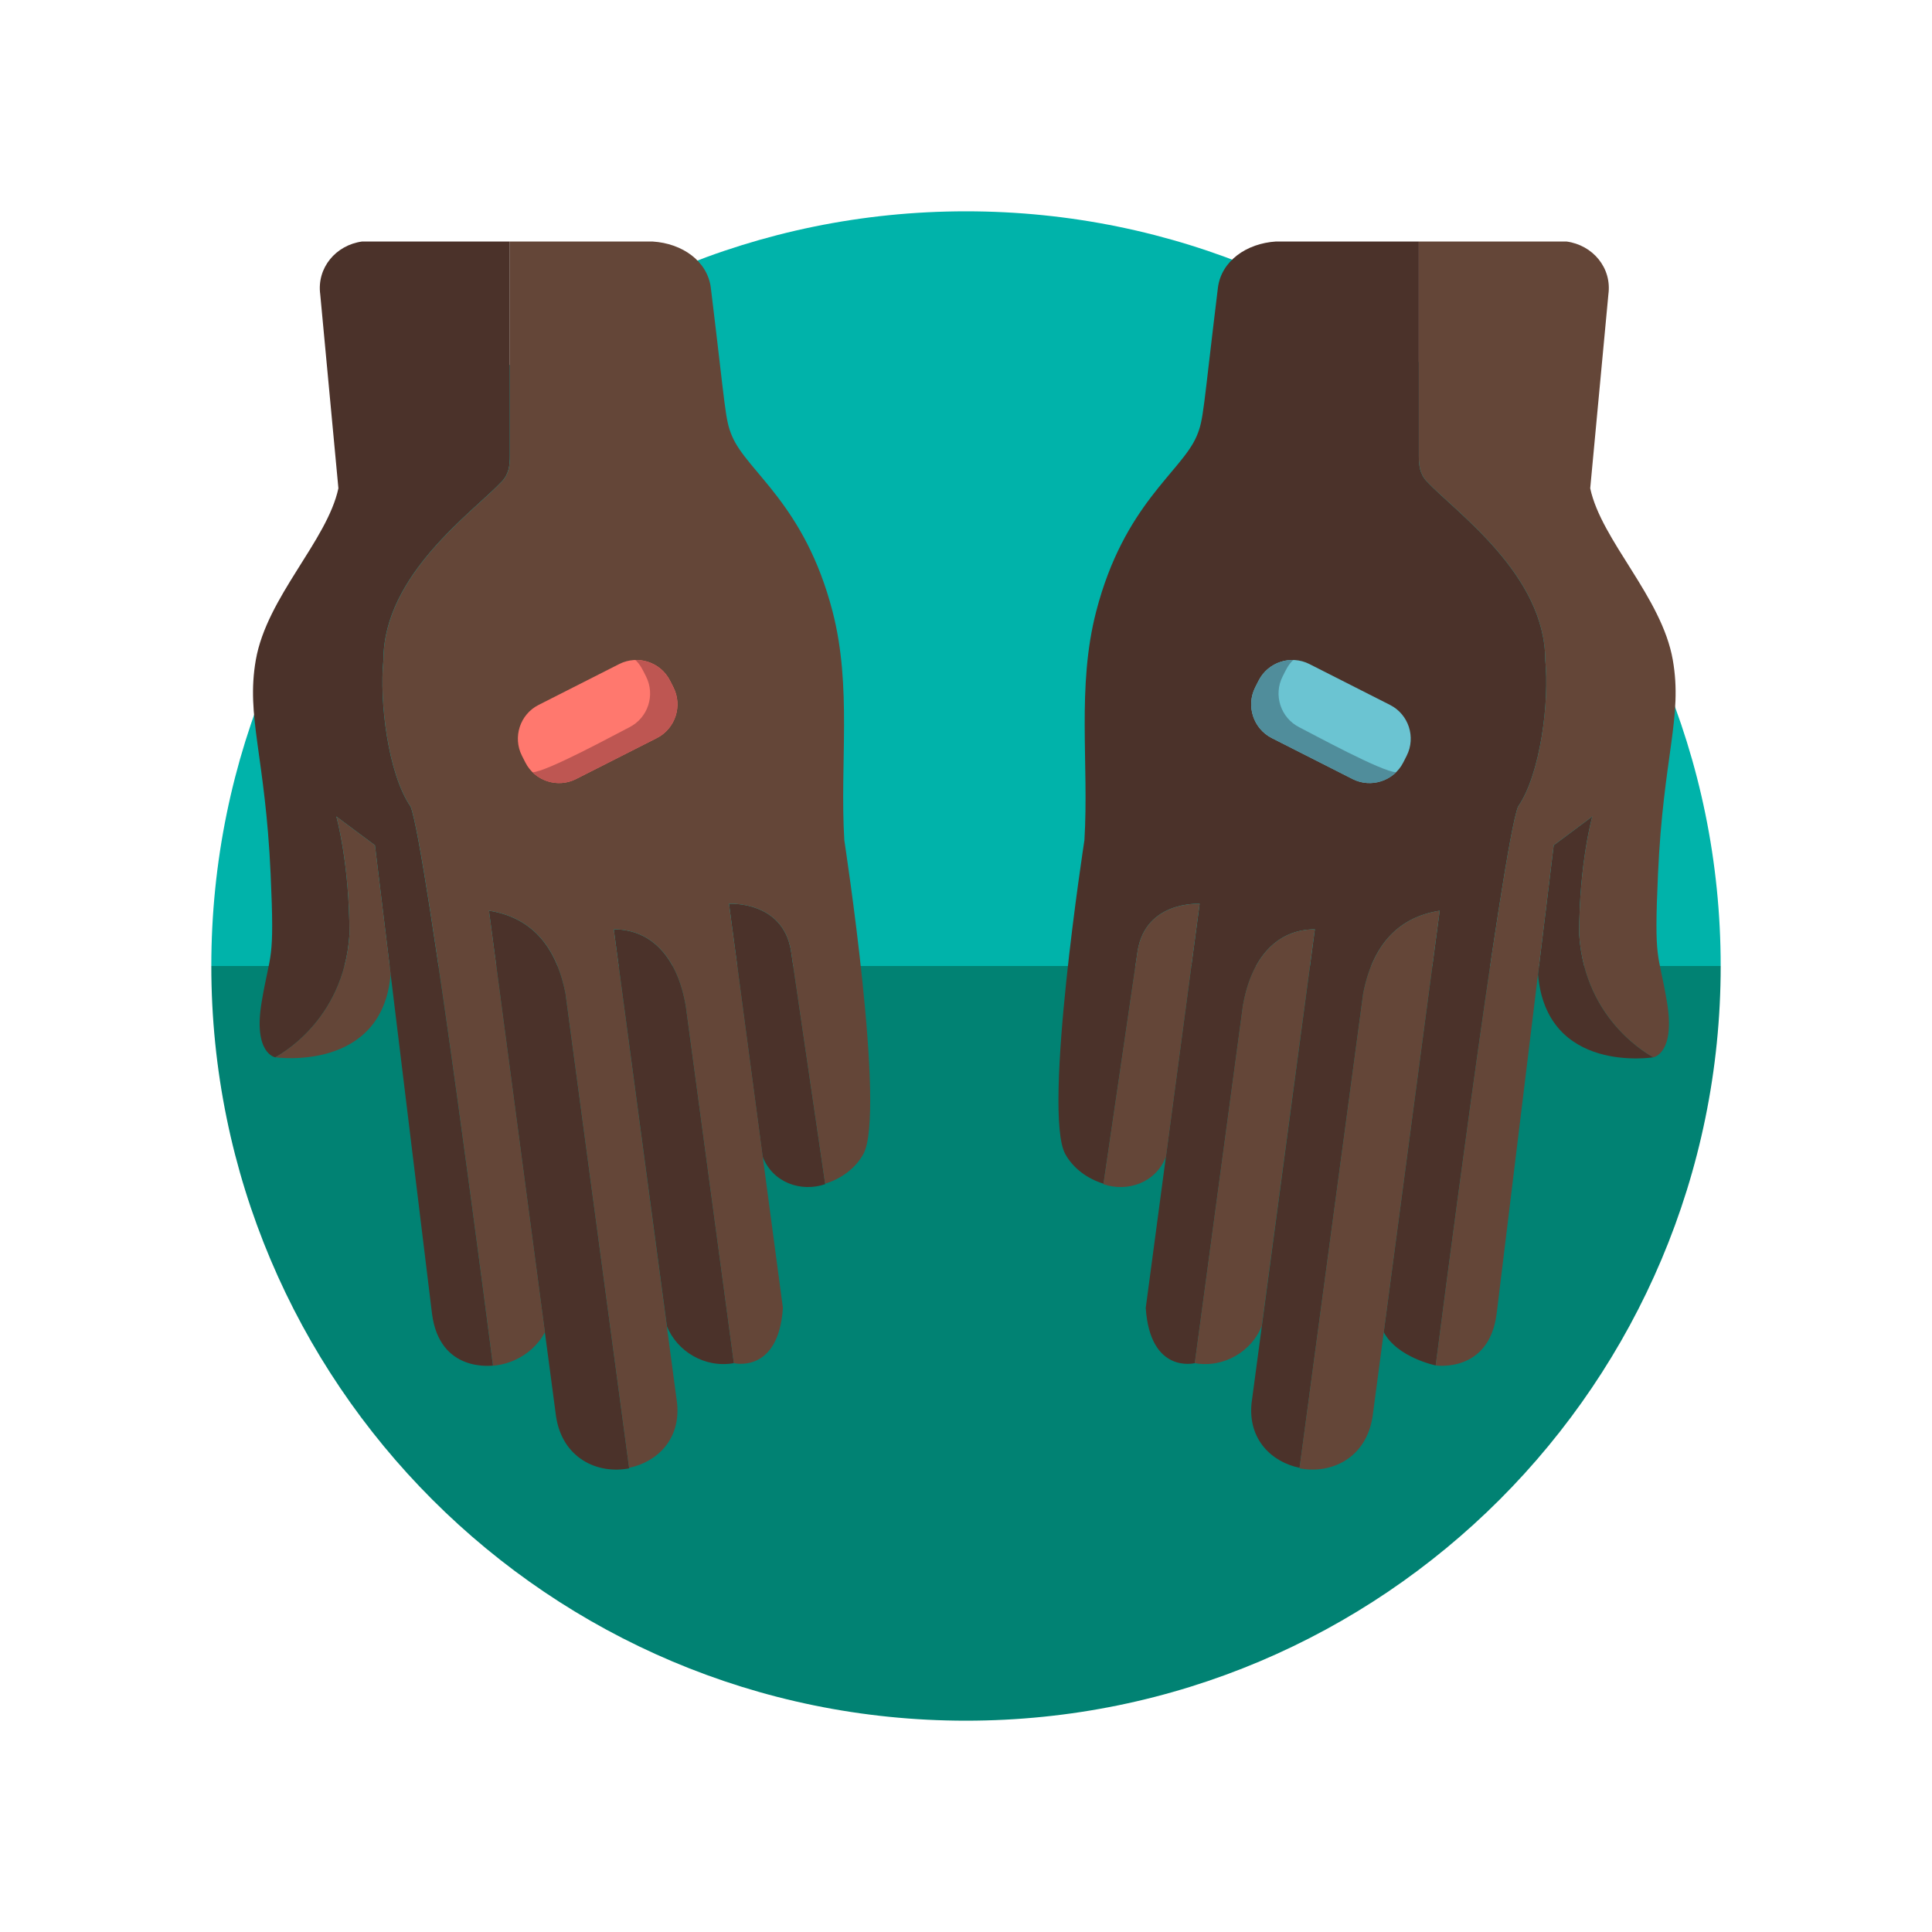
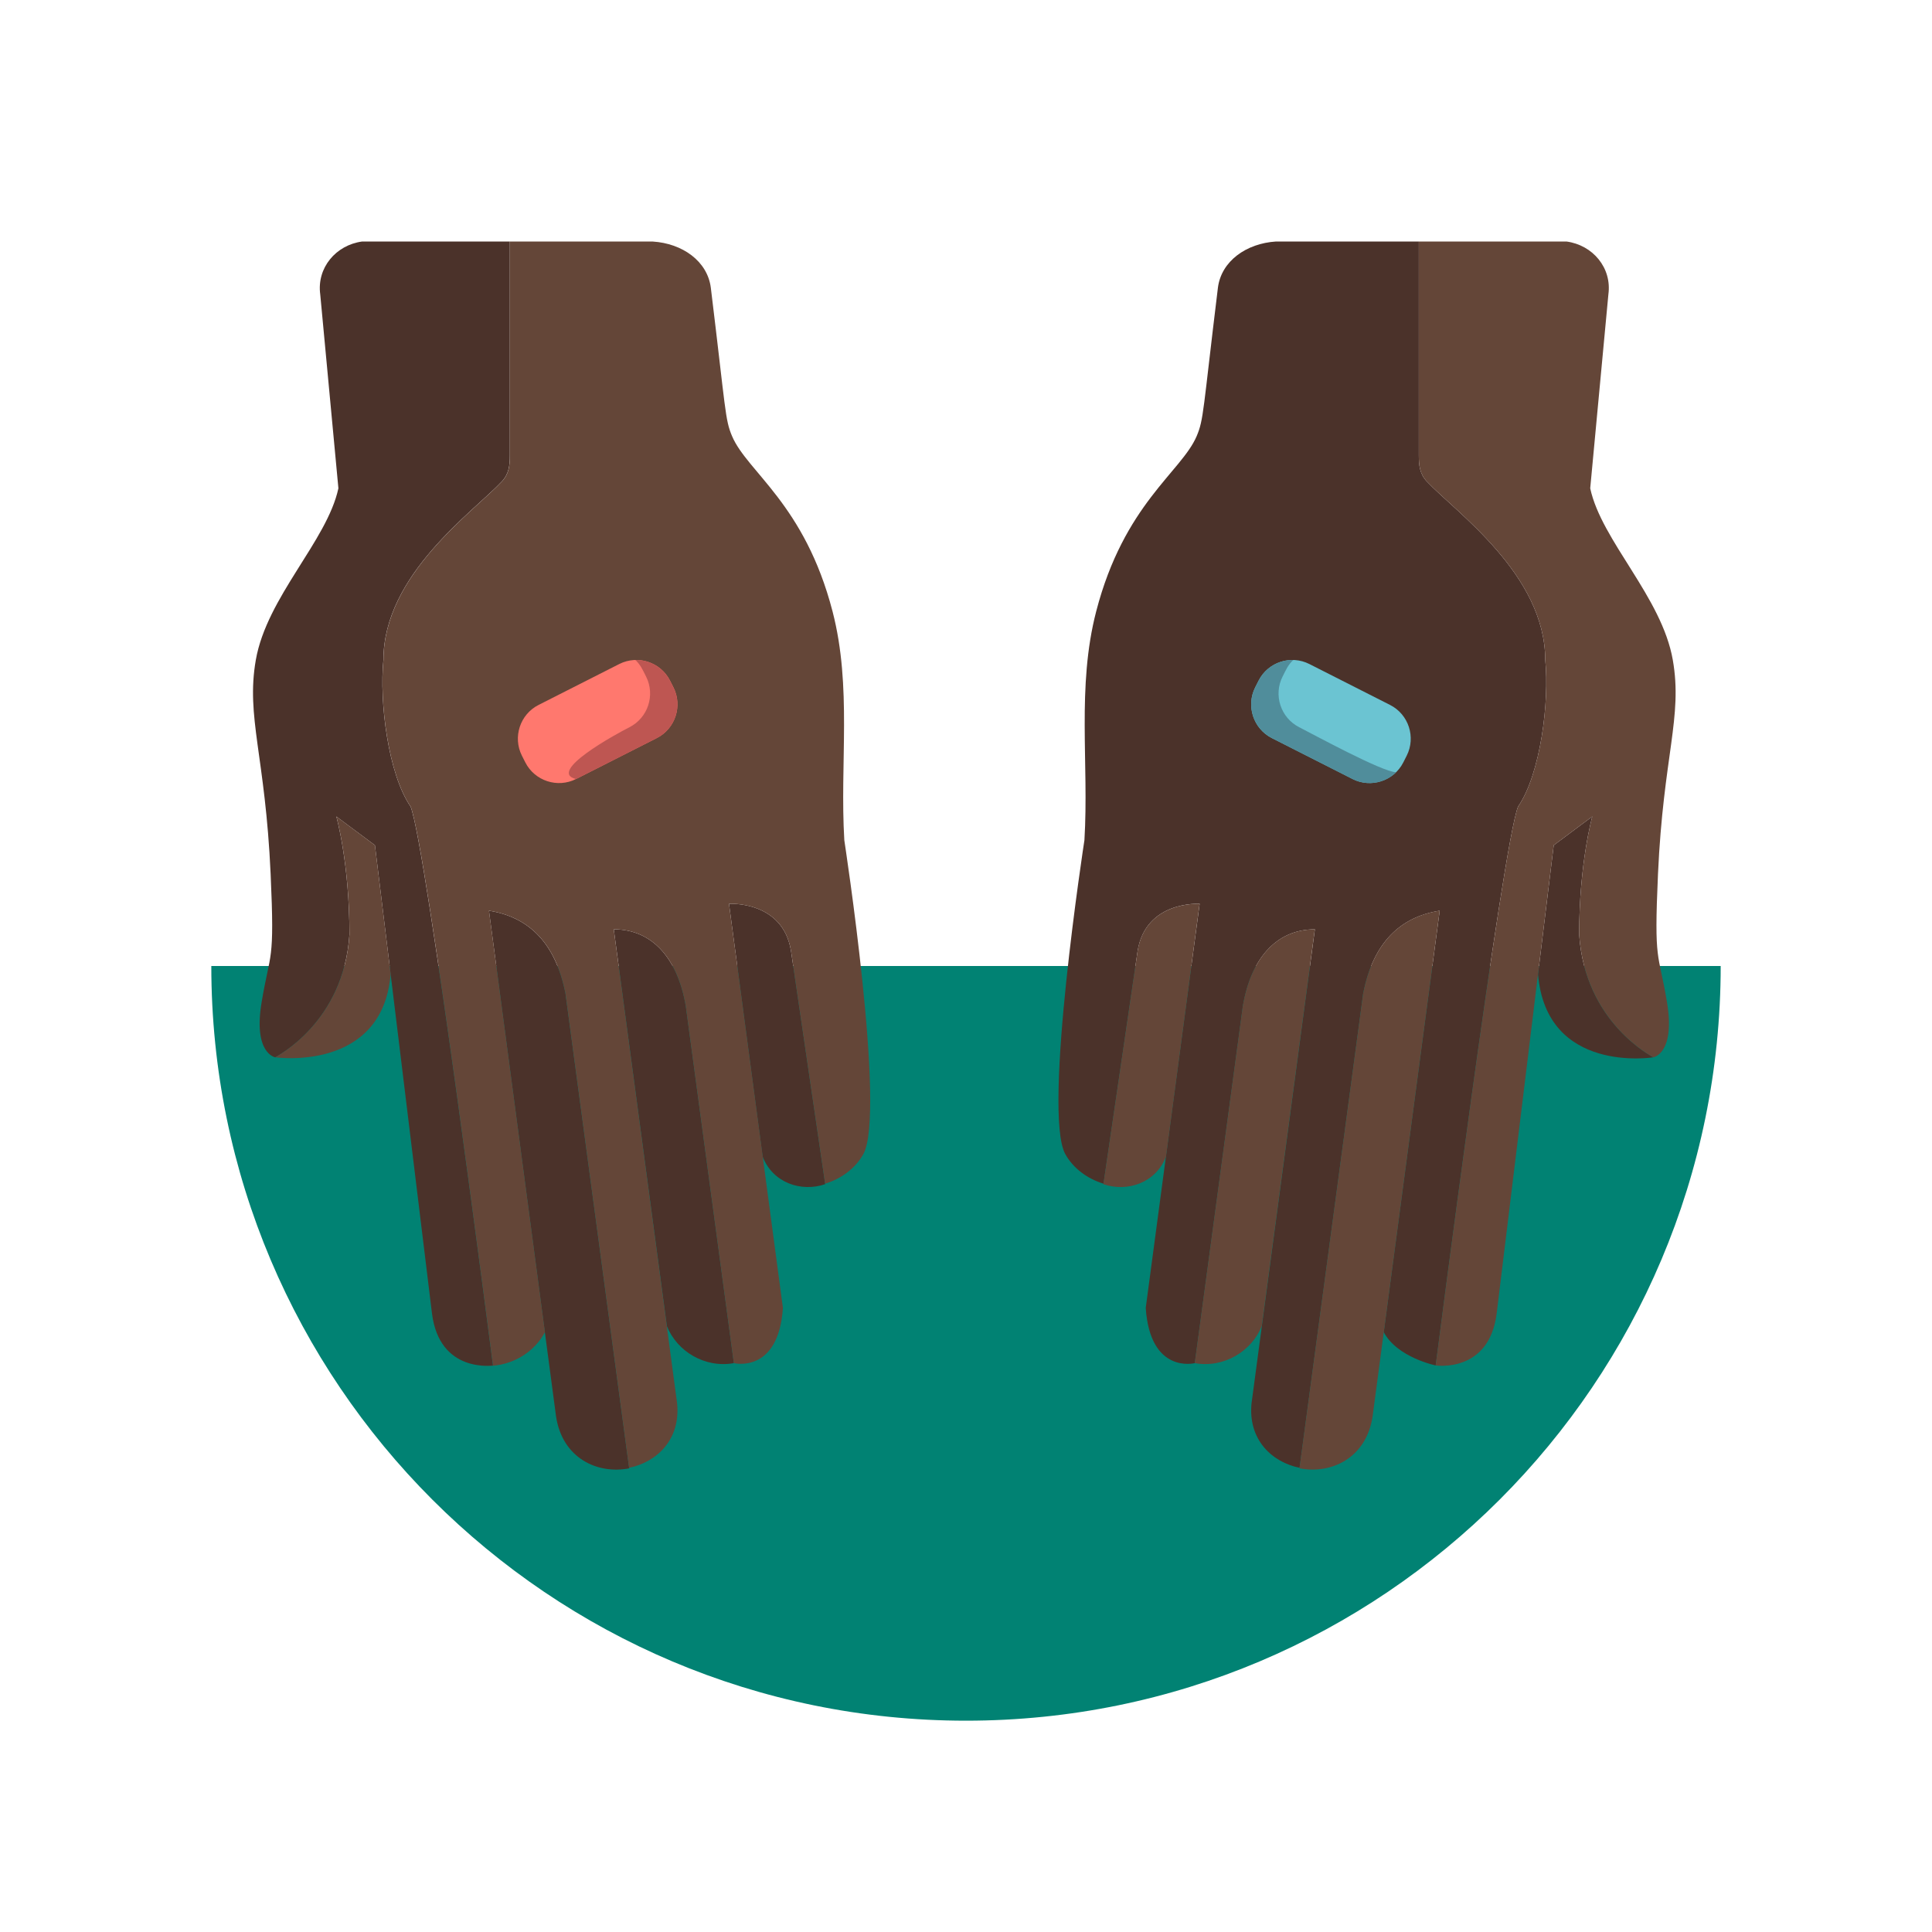
<svg xmlns="http://www.w3.org/2000/svg" version="1.1" id="Uploaded to svgrepo.com" width="800px" height="800px" viewBox="0 0 64 64" xml:space="preserve">
  <style type="text/css">
	.fandom_een{fill:#FF786E;}
	.fandom_twee{fill:#BE5652;}
	.fandom_vijf{fill:#018273;}
	.fandom_zes{fill:#00B3AA;}
	.fandom_zeven{fill:#508D9B;}
	.fandom_acht{fill:#6BC4D2;}
	.fandom_elf{fill:#4B322A;}
	.fandom_twaalf{fill:#644638;}
	.st0{fill:#FFC865;}
	.st1{fill:#8579A3;}
	.st2{fill:#BE9148;}
	.st3{fill:#685683;}
	.st4{fill:#EFEAE0;}
	.st5{fill:#AA9991;}
	.st6{fill:#3A3A3A;}
	.st7{fill:#666666;}
	.st8{fill:#4D4D4D;}
	.st9{fill:#CCCCCC;}
	.st10{fill:#808080;}
	.st11{fill:#FFFAFA;}
</style>
  <g>
    <g>
-       <path class="fandom_zes" d="M32,7C18.193,7,7,18.193,7,32h50C57,18.193,45.807,7,32,7z" />
      <path class="fandom_vijf" d="M32,57c13.807,0,25-11.193,25-25H7C7,45.807,18.193,57,32,57z" />
    </g>
    <g>
      <path class="fandom_elf" d="M45.839,44.13l1.853-13.962c-1.317,0.208-2.208,1.067-2.535,2.744l-2.107,15.711    c-0.918-0.188-1.716-0.936-1.59-2.146l2.097-15.692c-1.275,0-2.119,0.965-2.386,2.545l-1.592,11.826c0,0-1.478,0.374-1.625-1.83    l1.786-13.387c0,0-1.786-0.112-2.055,1.566l-1.13,7.706c-0.52-0.157-1-0.5-1.265-0.979c-0.762-1.375,0.633-10.401,0.633-10.401    c0.153-2.541-0.259-5.078,0.39-7.579c0.922-3.553,2.822-4.619,3.327-5.802c0.238-0.558,0.205-0.826,0.705-4.919    c0.112-0.88,0.938-1.469,1.927-1.531H47c0,0,0,7.087,0,7.088c0,0.328,0.031,0.612,0.266,0.862c0.938,1,3.922,3.082,3.922,5.912    c0.142,1.377-0.157,3.782-0.899,4.856c-0.513,1.23-2.73,18.514-2.73,18.514S46.283,44.969,45.839,44.13z M54.77,35.025    c-0.038-0.031-2.27-1.15-2.458-4.072c0-2.375,0.435-3.906,0.435-3.906L51.469,28c0,0-0.225,1.849-0.52,4.268    C51.222,35.594,54.77,35.025,54.77,35.025z M25.263,38.312c0.334,0.873,1.281,1.188,2.073,0.915l-1.132-7.722    c-0.269-1.677-2.055-1.566-2.055-1.566L25.263,38.312z M24.31,45.156l-1.592-11.826c-0.268-1.581-1.111-2.545-2.386-2.545    l1.76,13.145C22.424,44.76,23.342,45.328,24.31,45.156z M18.42,46.922c0.211,1.391,1.379,1.922,2.422,1.719l-2.11-15.729    c-0.328-1.677-1.218-2.537-2.535-2.744L18.42,46.922z M8.667,33.197c-0.286,1.71,0.452,1.828,0.452,1.828    c0.038-0.031,2.27-1.15,2.457-4.072c0-2.375-0.435-3.906-0.435-3.906L12.42,28c0,0.001,1.89,15.51,1.89,15.511    c0.25,1.989,2.02,1.721,2.02,1.721s-2.217-17.284-2.73-18.514c-0.742-1.074-1.04-3.479-0.899-4.856    c0-2.831,2.984-4.912,3.922-5.912c0.235-0.25,0.266-0.534,0.266-0.862c0,0,0-7.088,0-7.088h-4.89    c-0.875,0.117-1.509,0.875-1.391,1.75l0.602,6.426c-0.373,1.739-2.372,3.601-2.736,5.687c-0.33,1.895,0.314,3.163,0.491,7.09    C9.101,31.955,8.953,31.484,8.667,33.197z" />
      <path class="fandom_twaalf" d="M28.599,38.232c-0.266,0.48-0.745,0.822-1.265,0.979l-1.13-7.706    c-0.269-1.677-2.055-1.566-2.055-1.566l1.786,13.387c-0.146,2.193-1.625,1.83-1.625,1.83l-1.592-11.826    c-0.267-1.581-1.111-2.545-2.386-2.545l2.097,15.692c0.126,1.21-0.672,1.958-1.589,2.146l-2.107-15.711    c-0.328-1.677-1.218-2.537-2.535-2.744l1.853,13.962c-0.443,0.84-1.422,1.246-2.272,1.085c0.313,0.052,0.553,0.018,0.553,0.018    s-2.217-17.284-2.73-18.514c-0.742-1.074-1.04-3.479-0.899-4.856c0-2.831,2.984-4.912,3.922-5.912    c0.235-0.25,0.266-0.534,0.266-0.862c0,0,0-7.088,0-7.088h4.729c0.99,0.062,1.815,0.652,1.927,1.531    c0.5,4.093,0.467,4.361,0.705,4.919c0.504,1.184,2.405,2.249,3.327,5.802c0.649,2.501,0.237,5.038,0.39,7.579    C27.967,27.832,29.361,36.857,28.599,38.232z M12.42,28l-1.278-0.953c0,0,0.435,1.531,0.435,3.906    c-0.188,2.922-2.42,4.04-2.458,4.072c0,0,3.548,0.506,3.822-2.756C12.645,29.849,12.42,28,12.42,28z M41.796,43.93l1.76-13.145    c-1.275,0-2.119,0.965-2.386,2.545l-1.592,11.826C40.547,45.328,41.465,44.76,41.796,43.93z M47.692,30.167    c-1.317,0.208-2.208,1.067-2.535,2.744l-2.11,15.729c1.043,0.203,2.211-0.328,2.422-1.719L47.692,30.167z M39.739,29.94    c0,0-1.786-0.112-2.055,1.566l-1.132,7.722c0.792,0.272,1.74-0.042,2.073-0.915L39.739,29.94z M54.923,28.953    c0.178-3.927,0.822-5.195,0.491-7.09c-0.364-2.086-2.363-3.948-2.736-5.687l0.602-6.426C53.399,8.875,52.765,8.117,51.89,8H47    c0,0,0,7.087,0,7.088c0,0.328,0.031,0.612,0.266,0.862c0.938,1,3.922,3.082,3.922,5.912c0.142,1.377-0.157,3.782-0.899,4.856    c-0.513,1.23-2.73,18.514-2.73,18.514s1.77,0.268,2.02-1.721c0,0,1.89-15.509,1.89-15.511l1.278-0.953    c0,0-0.435,1.531-0.435,3.906c0.188,2.922,2.42,4.04,2.457,4.072c0,0,0.737-0.119,0.452-1.828    C54.935,31.484,54.788,31.955,54.923,28.953z" />
      <path class="fandom_een" d="M19.082,25.806l2.676-1.357c0.613-0.311,0.86-1.067,0.55-1.68l-0.113-0.223    c-0.311-0.613-1.067-0.86-1.68-0.55l-2.676,1.357c-0.613,0.311-0.86,1.067-0.55,1.68l0.113,0.223    C17.713,25.869,18.469,26.117,19.082,25.806z" />
-       <path class="fandom_twee" d="M20.852,24.09c0.613-0.311,0.86-1.067,0.549-1.68c-0.113-0.223-0.176-0.376-0.351-0.547    c0.466-0.009,0.92,0.242,1.144,0.684l0.113,0.223c0.311,0.613,0.064,1.369-0.549,1.68l-2.676,1.357    c-0.49,0.248-1.07,0.14-1.443-0.225C18.108,25.571,20.393,24.322,20.852,24.09z" />
+       <path class="fandom_twee" d="M20.852,24.09c0.613-0.311,0.86-1.067,0.549-1.68c-0.113-0.223-0.176-0.376-0.351-0.547    c0.466-0.009,0.92,0.242,1.144,0.684l0.113,0.223c0.311,0.613,0.064,1.369-0.549,1.68l-2.676,1.357    C18.108,25.571,20.393,24.322,20.852,24.09z" />
      <path class="fandom_acht" d="M44.806,25.806l-2.676-1.357c-0.613-0.311-0.86-1.067-0.55-1.68l0.113-0.223    c0.311-0.613,1.067-0.86,1.68-0.55l2.676,1.357c0.613,0.311,0.86,1.067,0.55,1.68l-0.113,0.223    C46.175,25.869,45.419,26.117,44.806,25.806z" />
      <path class="fandom_zeven" d="M43.037,24.09c-0.613-0.311-0.86-1.067-0.549-1.68c0.113-0.223,0.176-0.376,0.351-0.547    c-0.466-0.009-0.92,0.242-1.144,0.684l-0.113,0.223c-0.311,0.613-0.064,1.369,0.549,1.68l2.676,1.357    c0.49,0.248,1.07,0.14,1.443-0.225C45.781,25.571,43.496,24.322,43.037,24.09z" />
    </g>
  </g>
</svg>